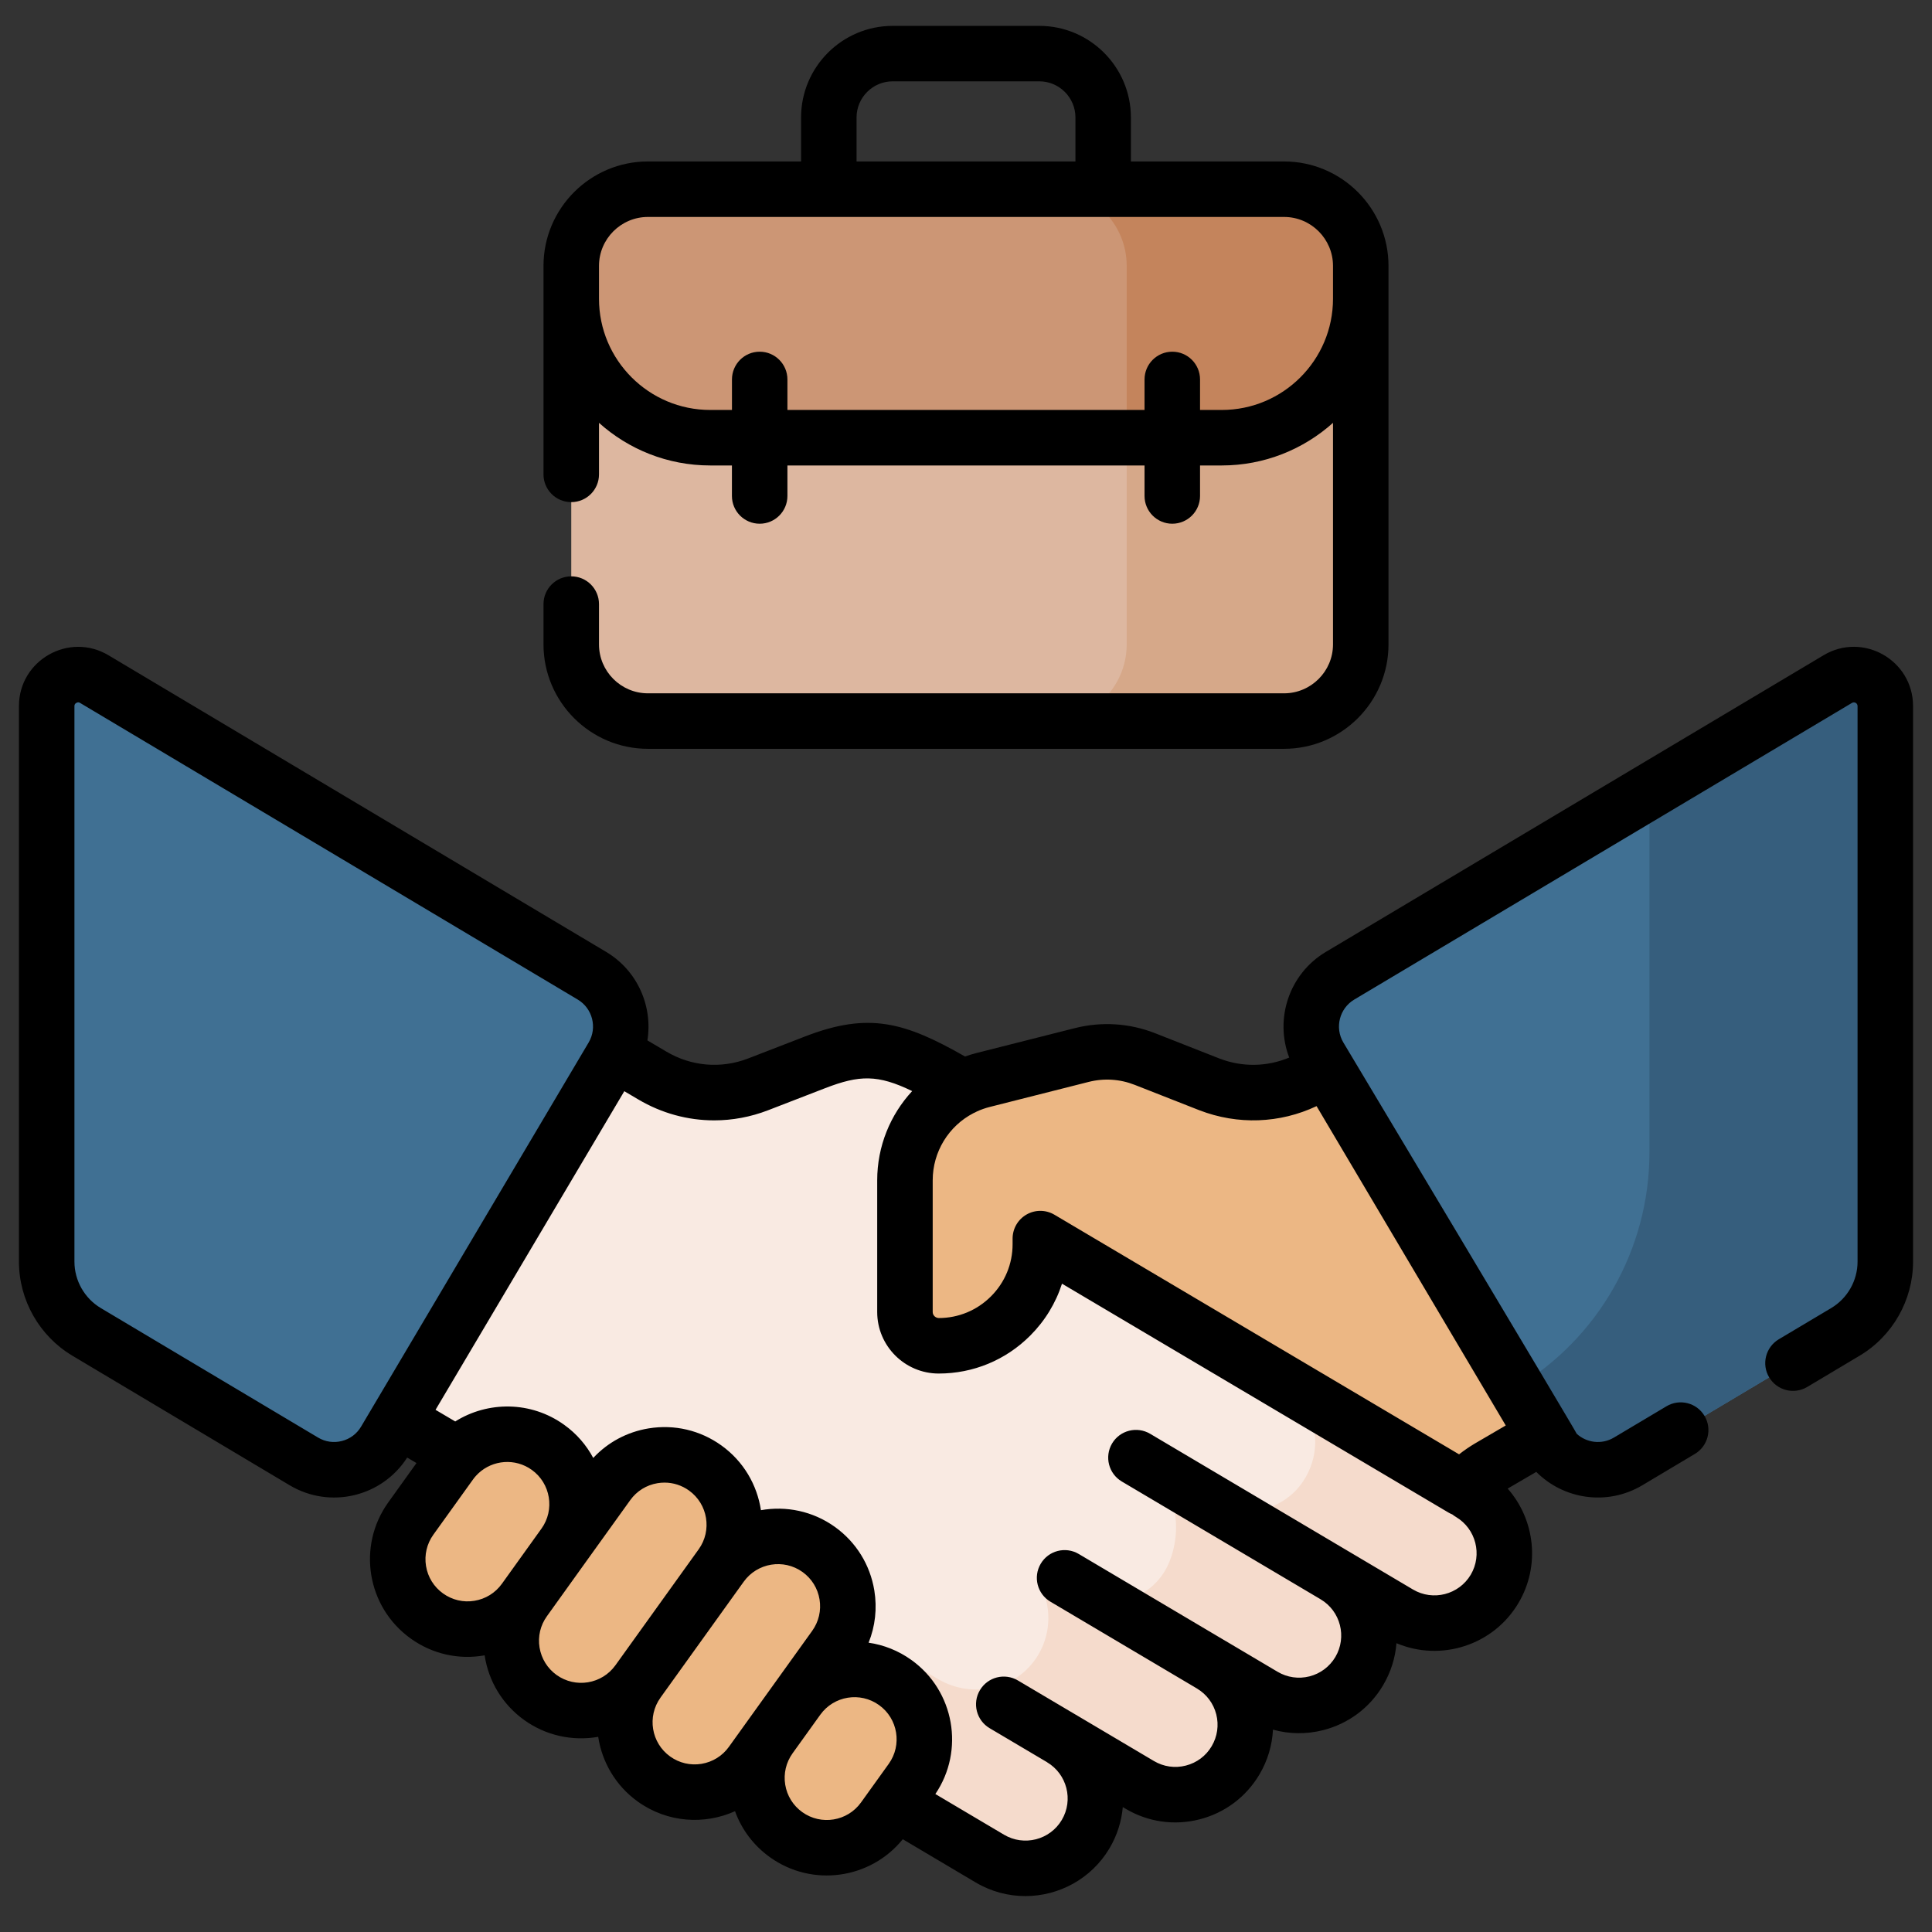
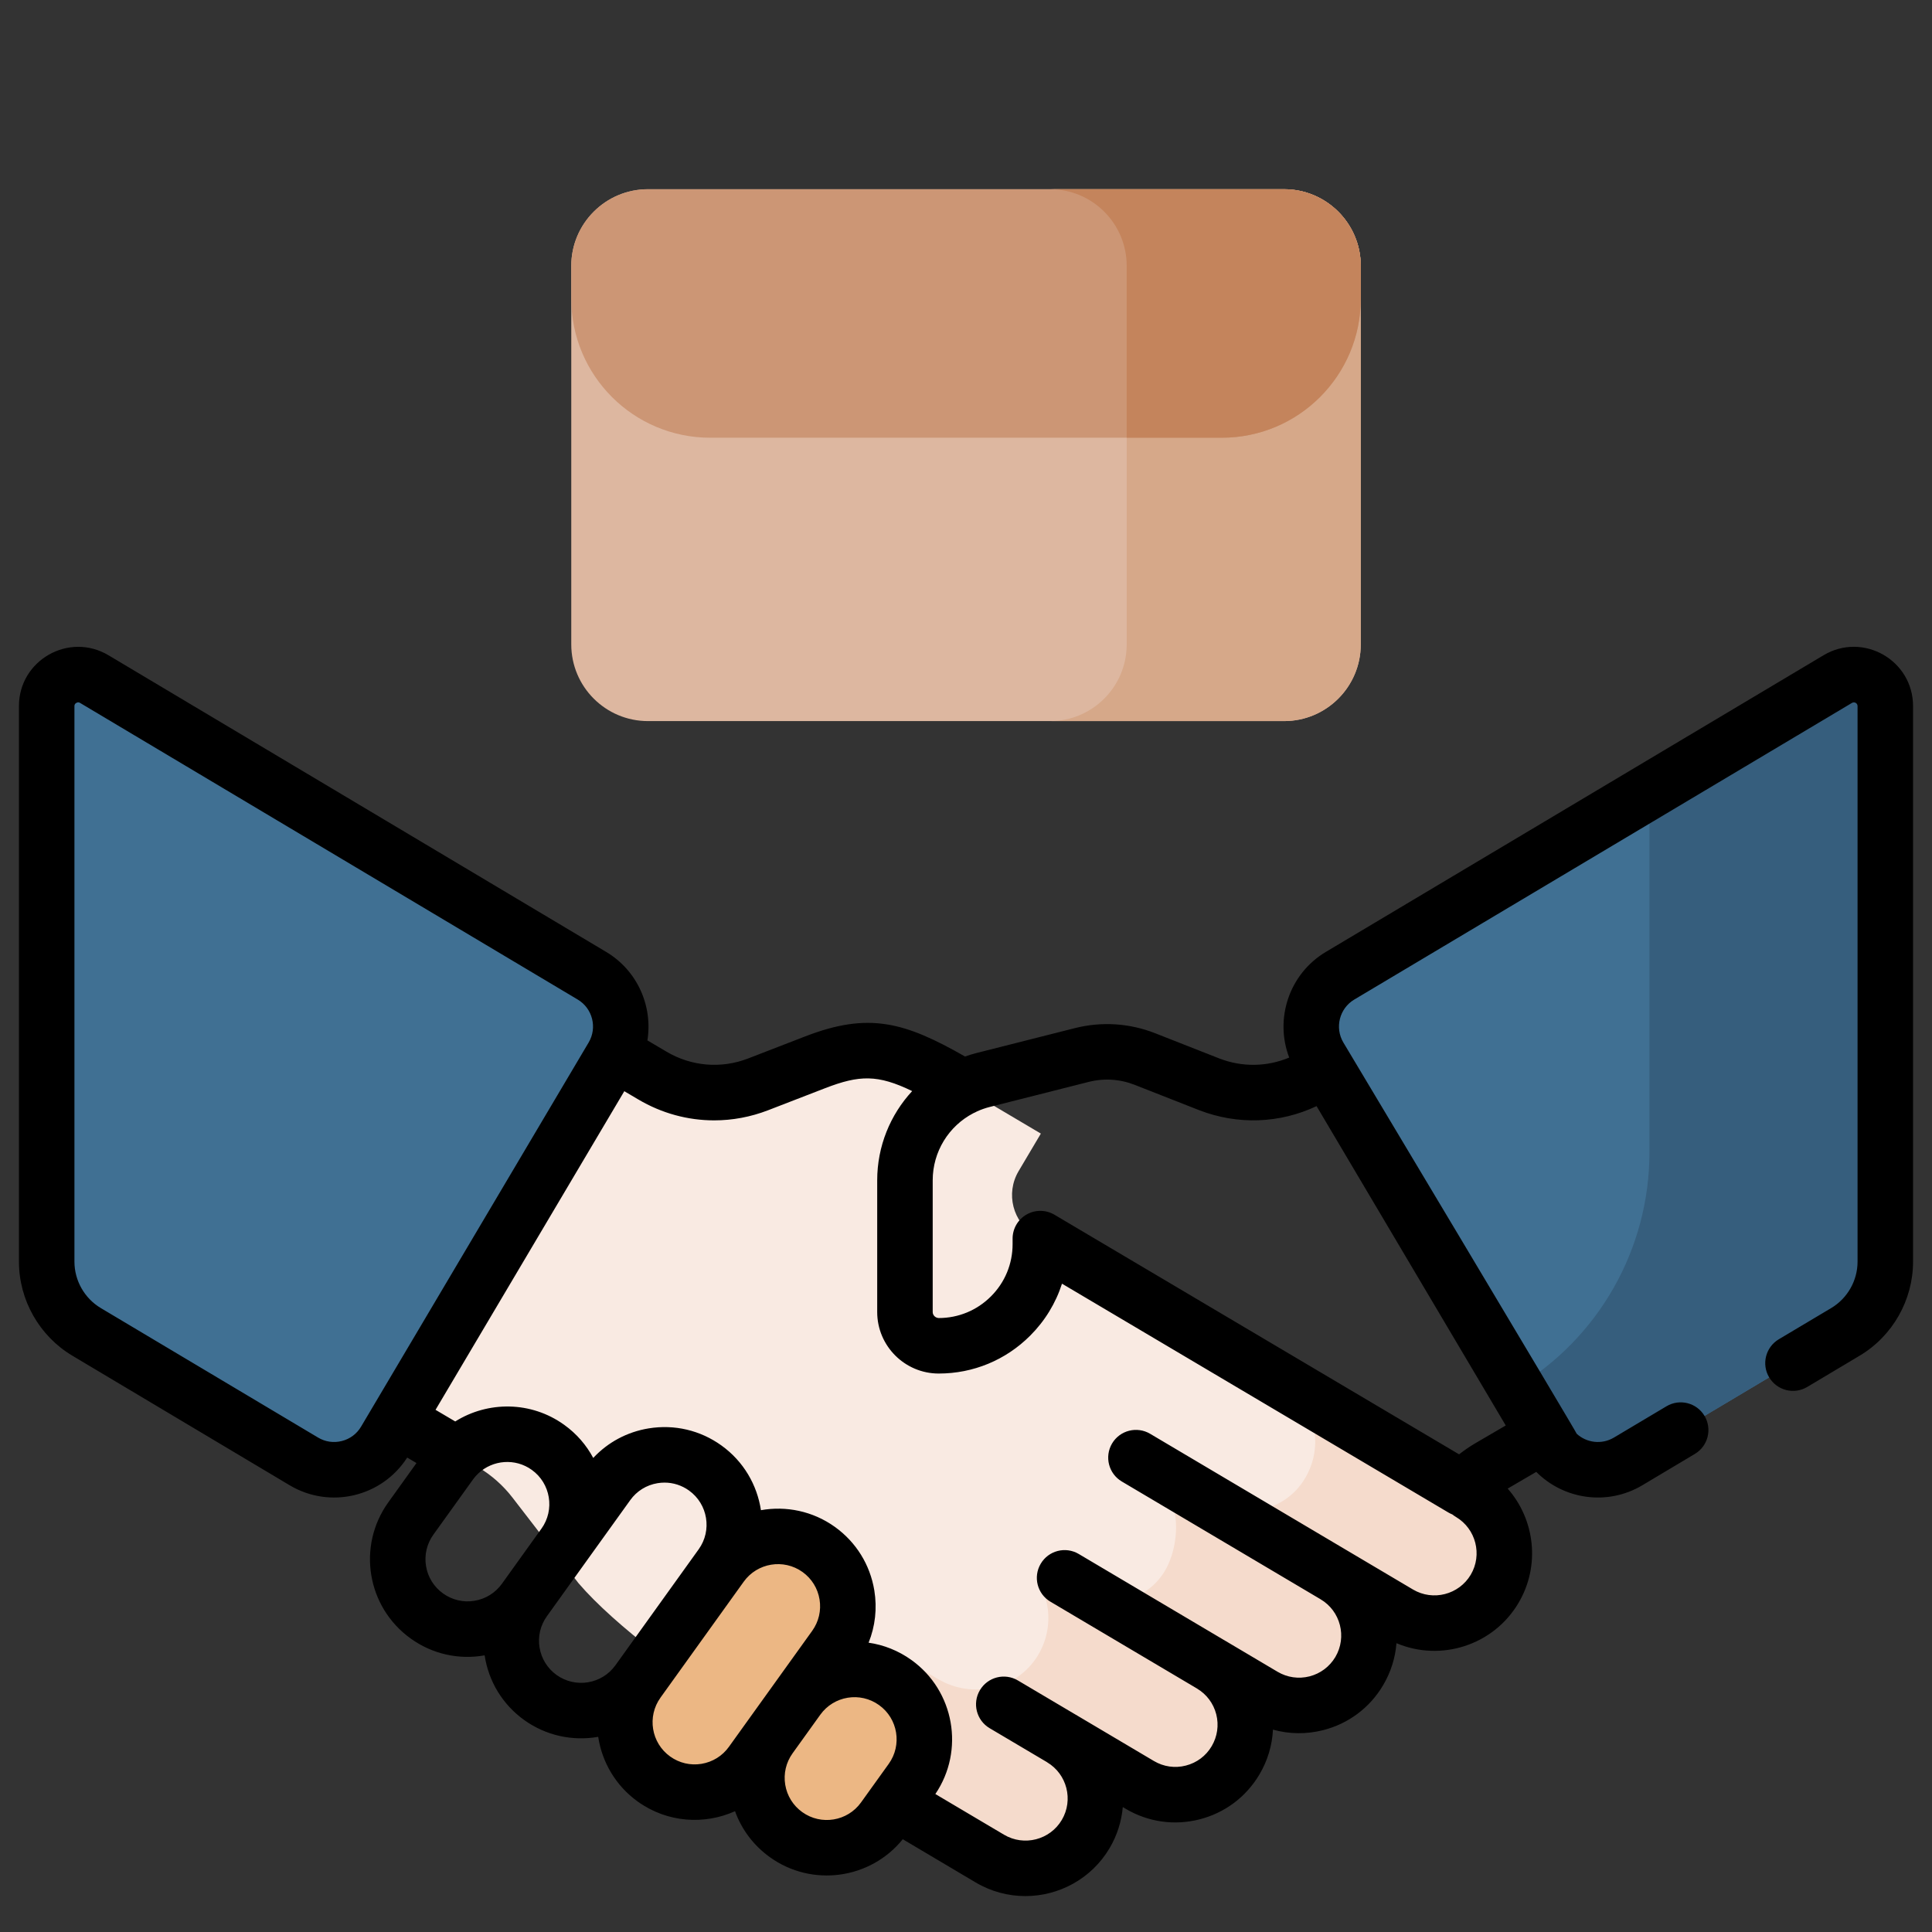
<svg xmlns="http://www.w3.org/2000/svg" width="51" height="51" viewBox="0 0 51 51" fill="none">
  <rect x="0" y="0" width="51" height="51" fill="#333333" stroke="none" />
  <g clip-path="url(#clip0_9_3576)">
    <path d="M38.807 39.415L27.323 32.614C26.734 32.265 26.54 31.505 26.888 30.916C26.888 30.916 27.172 30.437 27.476 29.924L25.152 28.549C23.62 27.67 22.903 27.507 21.52 28.042L20.013 28.625C19.096 28.979 18.067 28.893 17.221 28.392L13.188 26.014L7.459 35.684L12.624 38.732C12.974 38.94 13.281 39.212 13.529 39.534L15.27 41.791C16.231 42.915 18.215 44.373 19.488 45.127L26.131 49.063C27.007 49.582 28.139 49.293 28.659 48.416C29.178 47.539 28.888 46.407 28.012 45.888L30.087 47.117C30.964 47.636 32.096 47.347 32.615 46.47C33.134 45.593 32.845 44.461 31.968 43.942L33.351 44.761C34.228 45.281 35.36 44.991 35.88 44.114C36.399 43.238 36.109 42.106 35.232 41.586L36.926 42.59C37.803 43.109 38.934 42.819 39.454 41.943C39.973 41.066 39.684 39.934 38.807 39.415Z" fill="#F9EAE2" />
    <path d="M38.807 39.414L34.603 36.925C34.55 36.894 34.483 36.91 34.451 36.962C34.428 36.997 34.429 37.042 34.451 37.079C34.812 37.687 34.823 38.475 34.394 39.112C33.854 39.913 32.762 40.123 31.931 39.63L31.302 39.258C31.172 39.181 31.003 39.224 30.927 39.355C30.884 39.429 30.878 39.52 30.912 39.599C31.12 40.089 31.075 40.773 30.84 41.294C30.504 42.042 29.626 42.554 28.687 41.998L28.414 41.837C28.227 41.726 27.991 41.744 27.823 41.882C27.647 41.882 27.551 42.018 27.6 42.187C27.742 42.681 27.684 43.232 27.393 43.707C26.846 44.599 25.662 44.856 24.762 44.323L24.021 43.884C23.879 43.8 23.697 43.834 23.596 43.964C23.534 44.044 23.512 44.147 23.537 44.244C23.658 44.716 23.6 45.233 23.332 45.686C23.027 46.2 22.518 46.517 21.969 46.597L26.093 49.04C26.953 49.55 28.083 49.315 28.623 48.473C29.191 47.589 28.908 46.419 28.012 45.888L30.049 47.095C30.91 47.605 32.04 47.37 32.58 46.527C33.147 45.643 32.864 44.473 31.968 43.942L33.352 44.761C34.228 45.281 35.36 44.991 35.88 44.114C36.399 43.238 36.11 42.106 35.233 41.586L36.888 42.567C37.749 43.077 38.878 42.842 39.419 42C39.986 41.116 39.703 39.945 38.807 39.414Z" fill="#F5DBCC" />
-     <path d="M37.812 26.591L34.714 28.392C33.868 28.893 32.839 28.979 31.922 28.624L30.223 27.956C29.691 27.748 29.108 27.711 28.554 27.851L25.95 28.51C24.738 28.817 23.889 29.907 23.889 31.158V34.634C23.889 35.125 24.287 35.525 24.778 35.525C26.26 35.526 27.462 34.325 27.462 32.843V32.696L38.608 39.297C38.815 39.077 39.051 38.886 39.312 38.732L43.541 36.261L37.812 26.591Z" fill="#ECB784" />
-     <path d="M14.887 40.781L13.842 42.236C13.248 43.064 12.096 43.253 11.268 42.659C10.441 42.065 10.251 40.912 10.845 40.084L11.89 38.629C12.484 37.801 13.637 37.612 14.465 38.206C15.292 38.8 15.482 39.953 14.887 40.781Z" fill="#ECB784" />
-     <path d="M19.038 41.326L16.84 44.388C16.245 45.215 15.093 45.405 14.265 44.811C13.438 44.217 13.248 43.064 13.842 42.236L16.041 39.174C16.635 38.347 17.787 38.157 18.615 38.752C19.443 39.346 19.632 40.498 19.038 41.326Z" fill="#ECB784" />
    <path d="M22.035 43.477L19.837 46.539C19.242 47.367 18.09 47.556 17.262 46.962C16.435 46.368 16.245 45.215 16.84 44.388L19.038 41.326C19.632 40.498 20.785 40.309 21.612 40.903C22.44 41.497 22.629 42.65 22.035 43.477Z" fill="#ECB784" />
    <path d="M24.055 46.99L23.324 48.008C22.73 48.835 21.578 49.025 20.75 48.431C19.922 47.836 19.733 46.684 20.327 45.856L21.058 44.838C21.652 44.01 22.805 43.821 23.633 44.415C24.46 45.009 24.649 46.162 24.055 46.99Z" fill="#ECB784" />
    <path d="M48.512 17.927L35.374 25.758C34.636 26.198 34.393 27.153 34.831 27.893L40.838 38.033C41.278 38.776 42.237 39.02 42.979 38.578L48.715 35.159C49.368 34.77 49.768 34.066 49.768 33.306V18.641C49.768 17.996 49.066 17.597 48.512 17.927Z" fill="#407093" />
    <path d="M43.541 20.89V30.421C43.541 32.97 42.2 35.331 40.01 36.636L40.838 38.033C41.278 38.776 42.237 39.02 42.979 38.578L48.715 35.159C49.368 34.77 49.768 34.066 49.768 33.306V18.64C49.768 17.996 49.065 17.597 48.512 17.927L43.541 20.89Z" fill="#365E7D" />
    <path d="M2.488 17.927L15.626 25.758C16.365 26.198 16.608 27.153 16.169 27.893L10.162 38.033C9.722 38.776 8.763 39.02 8.021 38.578L2.285 35.159C1.632 34.77 1.232 34.066 1.232 33.306V18.641C1.232 17.996 1.935 17.597 2.488 17.927Z" fill="#407093" />
    <path d="M33.896 19.035H17.105C15.986 19.035 15.08 18.128 15.08 17.01V7.02C15.08 5.902 15.987 4.995 17.105 4.995H33.896C35.014 4.995 35.921 5.902 35.921 7.02V17.01C35.921 18.128 35.014 19.035 33.896 19.035Z" fill="#DDB7A0" />
    <path d="M33.896 4.995H27.718C28.836 4.995 29.742 5.901 29.742 7.019V17.01C29.742 18.128 28.836 19.035 27.718 19.035H33.896C35.014 19.035 35.921 18.128 35.921 17.01V7.019C35.921 5.901 35.014 4.995 33.896 4.995Z" fill="#D6A889" />
    <path d="M35.921 7.886V7.02C35.92 5.902 35.014 4.995 33.896 4.995H17.104C15.986 4.995 15.08 5.902 15.08 7.02V7.886C15.08 9.913 16.722 11.555 18.748 11.555H32.252C34.278 11.555 35.921 9.913 35.921 7.886Z" fill="#CC9675" />
    <path d="M29.742 7.019V11.555H32.252C34.278 11.555 35.921 9.912 35.921 7.886V7.019C35.921 5.901 35.014 4.995 33.896 4.995H27.718C28.836 4.995 29.742 5.901 29.742 7.019Z" fill="#C4845C" />
    <path d="M48.137 17.297L34.999 25.128C34.029 25.706 33.641 26.896 34.032 27.917C33.446 28.163 32.791 28.174 32.19 27.942L30.491 27.274C29.812 27.008 29.081 26.962 28.374 27.14L25.77 27.799C25.669 27.825 25.57 27.855 25.474 27.889C23.883 26.981 22.935 26.709 21.256 27.358L19.749 27.941C19.037 28.216 18.252 28.151 17.593 27.761L17.09 27.464C17.234 26.563 16.83 25.622 16.001 25.128L2.863 17.297C1.822 16.677 0.5 17.426 0.5 18.64V33.305C0.5 34.318 1.04 35.269 1.91 35.787L7.646 39.207C8.713 39.843 10.085 39.513 10.749 38.476L10.994 38.621L10.251 39.657C9.42 40.814 9.684 42.422 10.841 43.253C11.413 43.664 12.11 43.819 12.793 43.697C12.898 44.389 13.27 44.997 13.838 45.405C14.409 45.814 15.11 45.968 15.791 45.848C15.892 46.511 16.248 47.135 16.835 47.557C17.626 48.124 18.607 48.17 19.403 47.811C19.578 48.297 19.895 48.718 20.323 49.025C21.435 49.824 22.977 49.608 23.831 48.551L25.757 49.693C26.168 49.936 26.62 50.052 27.067 50.052C27.948 50.052 28.808 49.6 29.289 48.789C29.492 48.446 29.606 48.075 29.639 47.702L29.714 47.747C30.306 48.098 31 48.197 31.667 48.026C32.334 47.855 32.894 47.435 33.245 46.843C33.462 46.477 33.583 46.072 33.603 45.658C34.032 45.778 34.488 45.784 34.931 45.671C35.598 45.5 36.159 45.08 36.51 44.487C36.714 44.143 36.833 43.764 36.863 43.376C38.032 43.871 39.42 43.437 40.084 42.315C40.667 41.331 40.518 40.111 39.799 39.295L40.554 38.854C41.27 39.577 42.422 39.762 43.354 39.207L44.74 38.38C45.088 38.173 45.202 37.723 44.995 37.376C44.788 37.028 44.338 36.915 43.991 37.122L42.604 37.948C42.277 38.143 41.879 38.084 41.622 37.849C41.618 37.808 35.461 27.519 35.461 27.519C35.229 27.128 35.358 26.619 35.749 26.386L48.887 18.555C48.954 18.516 49.035 18.563 49.035 18.64V33.305C49.035 33.804 48.769 34.273 48.34 34.529L46.955 35.354C46.608 35.562 46.494 36.011 46.701 36.358C46.908 36.706 47.358 36.819 47.705 36.613L49.09 35.787C49.96 35.269 50.5 34.318 50.5 33.305V18.64C50.5 17.427 49.18 16.675 48.137 17.297ZM28.733 28.561C29.141 28.457 29.564 28.484 29.955 28.638L31.658 29.307C32.675 29.7 33.785 29.657 34.754 29.199L39.748 37.629L38.938 38.102C38.791 38.189 38.65 38.286 38.516 38.391L27.835 32.066C27.609 31.932 27.328 31.929 27.099 32.06C26.871 32.19 26.73 32.433 26.73 32.696V32.843C26.73 33.364 26.527 33.854 26.158 34.222C25.79 34.59 25.3 34.793 24.78 34.793C24.695 34.79 24.621 34.722 24.621 34.634V31.158C24.621 30.4 25.045 29.724 25.694 29.386C25.726 29.373 25.757 29.357 25.788 29.34C25.896 29.29 26.011 29.25 26.13 29.22L28.733 28.561ZM9.024 38.039C8.81 38.094 8.587 38.062 8.396 37.948L2.66 34.529C2.231 34.273 1.965 33.804 1.965 33.305V18.64C1.965 18.624 1.965 18.583 2.015 18.555C2.033 18.544 2.05 18.54 2.064 18.54C2.088 18.54 2.105 18.55 2.113 18.555L15.251 26.386C15.642 26.619 15.771 27.128 15.539 27.519L9.532 37.659C9.419 37.85 9.239 37.985 9.024 38.039ZM12.524 42.257C12.231 42.306 11.937 42.236 11.695 42.063C11.454 41.89 11.294 41.633 11.246 41.34C11.198 41.047 11.267 40.752 11.44 40.511L12.485 39.056C12.511 39.02 12.538 38.986 12.567 38.955C12.588 38.935 12.609 38.914 12.629 38.892C13.008 38.537 13.6 38.486 14.038 38.801C14.536 39.158 14.65 39.855 14.293 40.353C14.292 40.354 14.291 40.355 14.291 40.355L13.248 41.809C13.074 42.05 12.817 42.209 12.524 42.257ZM14.692 44.215C14.451 44.042 14.292 43.785 14.243 43.492C14.195 43.198 14.264 42.904 14.438 42.663L15.482 41.207C15.482 41.207 15.482 41.207 15.482 41.207L16.636 39.601C16.809 39.359 17.066 39.2 17.359 39.152C17.42 39.142 17.481 39.137 17.542 39.137C17.772 39.137 17.997 39.209 18.188 39.346C18.686 39.703 18.801 40.4 18.443 40.898L16.245 43.96C15.887 44.458 15.191 44.572 14.692 44.215ZM18.518 46.561C18.225 46.609 17.931 46.54 17.69 46.367C17.191 46.009 17.077 45.312 17.435 44.814C17.435 44.813 17.436 44.813 17.436 44.812L19.633 41.752C19.991 41.254 20.687 41.14 21.185 41.497C21.427 41.671 21.586 41.928 21.634 42.221C21.682 42.514 21.613 42.808 21.44 43.05L19.242 46.111C19.069 46.353 18.812 46.512 18.518 46.561ZM21.177 47.835C20.936 47.662 20.776 47.405 20.728 47.112C20.68 46.819 20.749 46.524 20.922 46.283C20.923 46.282 20.924 46.281 20.924 46.28L21.654 45.264C22.012 44.766 22.707 44.652 23.205 45.01C23.704 45.367 23.818 46.064 23.46 46.562L23.042 47.144C23.038 47.15 23.034 47.156 23.029 47.162L22.729 47.58C22.372 48.078 21.675 48.193 21.177 47.835ZM38.824 41.569C38.511 42.096 37.827 42.272 37.299 41.959L35.606 40.956C35.605 40.955 35.605 40.955 35.604 40.955L30.36 37.848C30.011 37.642 29.562 37.757 29.356 38.104C29.15 38.453 29.265 38.902 29.613 39.108L34.859 42.216C34.859 42.216 34.859 42.216 34.859 42.216L34.86 42.217C35.388 42.529 35.562 43.213 35.25 43.741C35.098 43.996 34.856 44.178 34.568 44.252C34.28 44.325 33.981 44.282 33.725 44.131L32.345 43.313C32.344 43.313 32.343 43.312 32.341 43.311C32.341 43.311 32.34 43.31 32.339 43.31L28.476 41.021C28.128 40.815 27.679 40.93 27.473 41.278C27.266 41.626 27.381 42.075 27.729 42.281L31.593 44.57C31.593 44.571 31.594 44.571 31.595 44.572C31.851 44.723 32.032 44.965 32.106 45.253C32.179 45.541 32.136 45.84 31.985 46.096C31.834 46.352 31.592 46.533 31.303 46.607C31.016 46.681 30.716 46.638 30.46 46.486L28.389 45.259C28.388 45.259 28.386 45.258 28.385 45.257L26.87 44.36C26.522 44.154 26.073 44.268 25.867 44.617C25.661 44.965 25.776 45.414 26.124 45.62L27.639 46.517L27.64 46.519C28.167 46.832 28.341 47.515 28.029 48.042C27.716 48.57 27.032 48.745 26.504 48.432L24.691 47.358C25.47 46.208 25.195 44.635 24.06 43.82C23.713 43.571 23.325 43.42 22.929 43.363C23.104 42.93 23.157 42.456 23.08 41.983C22.968 41.304 22.599 40.709 22.04 40.307C21.453 39.886 20.747 39.748 20.087 39.865C19.986 39.201 19.63 38.577 19.043 38.156C18.483 37.754 17.802 37.595 17.122 37.706C16.555 37.799 16.046 38.072 15.66 38.486C15.48 38.149 15.223 37.848 14.892 37.611C14.017 36.982 12.878 36.983 12.017 37.523L11.497 37.216L16.48 28.805L16.848 29.022C17.467 29.389 18.157 29.575 18.853 29.575C19.333 29.575 19.815 29.486 20.278 29.307L21.785 28.724C22.686 28.377 23.169 28.36 24.079 28.802C23.501 29.426 23.156 30.259 23.156 31.158V34.634C23.156 35.529 23.884 36.257 24.778 36.258H24.78C25.692 36.258 26.549 35.903 27.194 35.258C27.585 34.867 27.87 34.398 28.034 33.886L38.235 39.927C38.269 39.947 38.304 39.964 38.339 39.978C38.369 40.002 38.4 40.024 38.434 40.044C38.961 40.357 39.136 41.041 38.824 41.569Z" fill="black" />
-     <path d="M17.104 19.767H33.895C35.416 19.767 36.653 18.53 36.653 17.01V7.019C36.653 5.499 35.416 4.262 33.895 4.262H29.853V3.102C29.853 1.768 28.768 0.683 27.435 0.683H23.565C22.231 0.683 21.146 1.768 21.146 3.102V4.262H17.104C15.584 4.262 14.347 5.499 14.347 7.019V12.523C14.347 12.927 14.675 13.255 15.079 13.255C15.484 13.255 15.812 12.927 15.812 12.523V11.162C16.591 11.861 17.621 12.287 18.748 12.287H19.321V13.093C19.321 13.497 19.649 13.825 20.054 13.825C20.458 13.825 20.786 13.497 20.786 13.093V12.287H30.213V13.093C30.213 13.497 30.541 13.825 30.945 13.825C31.35 13.825 31.678 13.497 31.678 13.093V12.287H32.251C33.378 12.287 34.408 11.861 35.188 11.162V17.01C35.188 17.722 34.608 18.302 33.895 18.302H17.104C16.391 18.302 15.812 17.722 15.812 17.01V15.947C15.812 15.542 15.484 15.214 15.079 15.214C14.675 15.214 14.347 15.542 14.347 15.947V17.01C14.347 18.53 15.584 19.767 17.104 19.767ZM22.611 3.102C22.611 2.575 23.039 2.147 23.565 2.147H27.435C27.961 2.147 28.389 2.575 28.389 3.102V4.262H22.611L22.611 3.102ZM32.251 10.822H31.678V10.017C31.678 9.612 31.35 9.284 30.946 9.284C30.541 9.284 30.213 9.612 30.213 10.017V10.822H20.786V10.017C20.786 9.612 20.458 9.284 20.054 9.284C19.649 9.284 19.322 9.612 19.322 10.017V10.822H18.748C17.129 10.822 15.812 9.505 15.812 7.886V7.019C15.812 6.307 16.392 5.727 17.104 5.727H33.896C34.608 5.727 35.188 6.307 35.188 7.019V7.886C35.188 9.505 33.871 10.822 32.251 10.822Z" fill="black" />
  </g>
  <defs>
    <clipPath id="clip0_9_3576">
      <rect width="50" height="50" fill="white" transform="translate(0.5 0.367)" />
    </clipPath>
  </defs>
</svg>